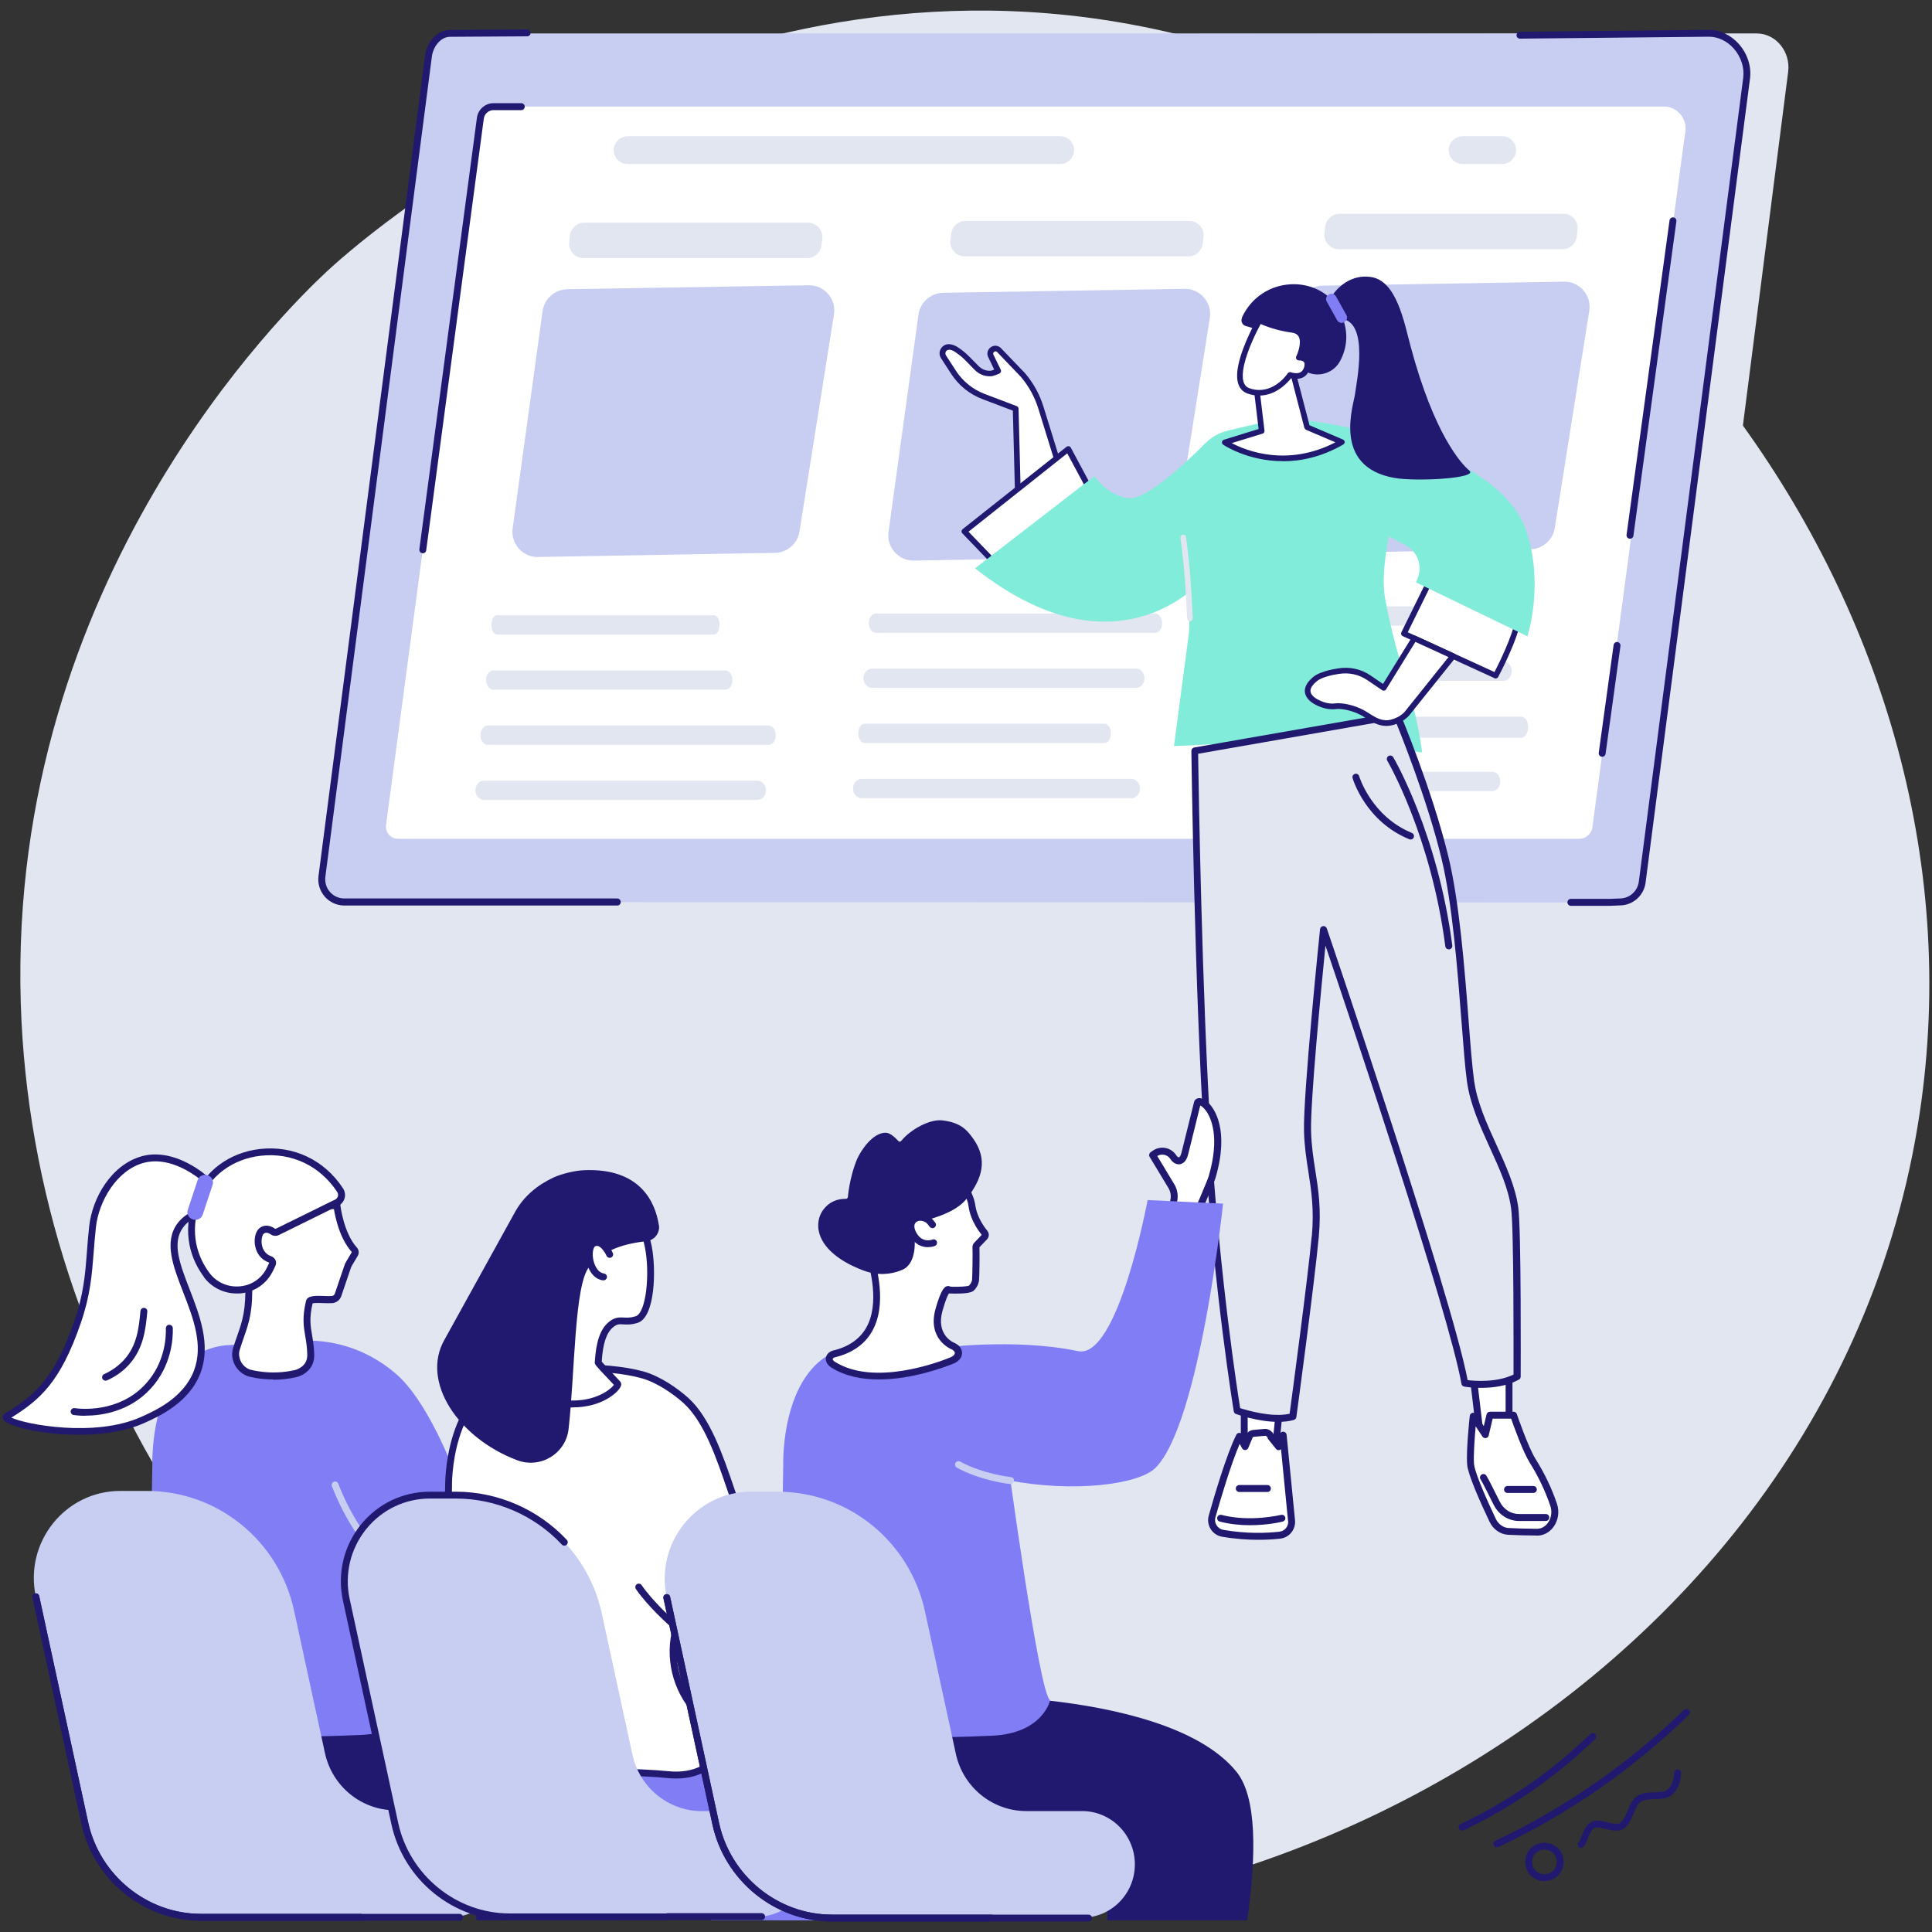
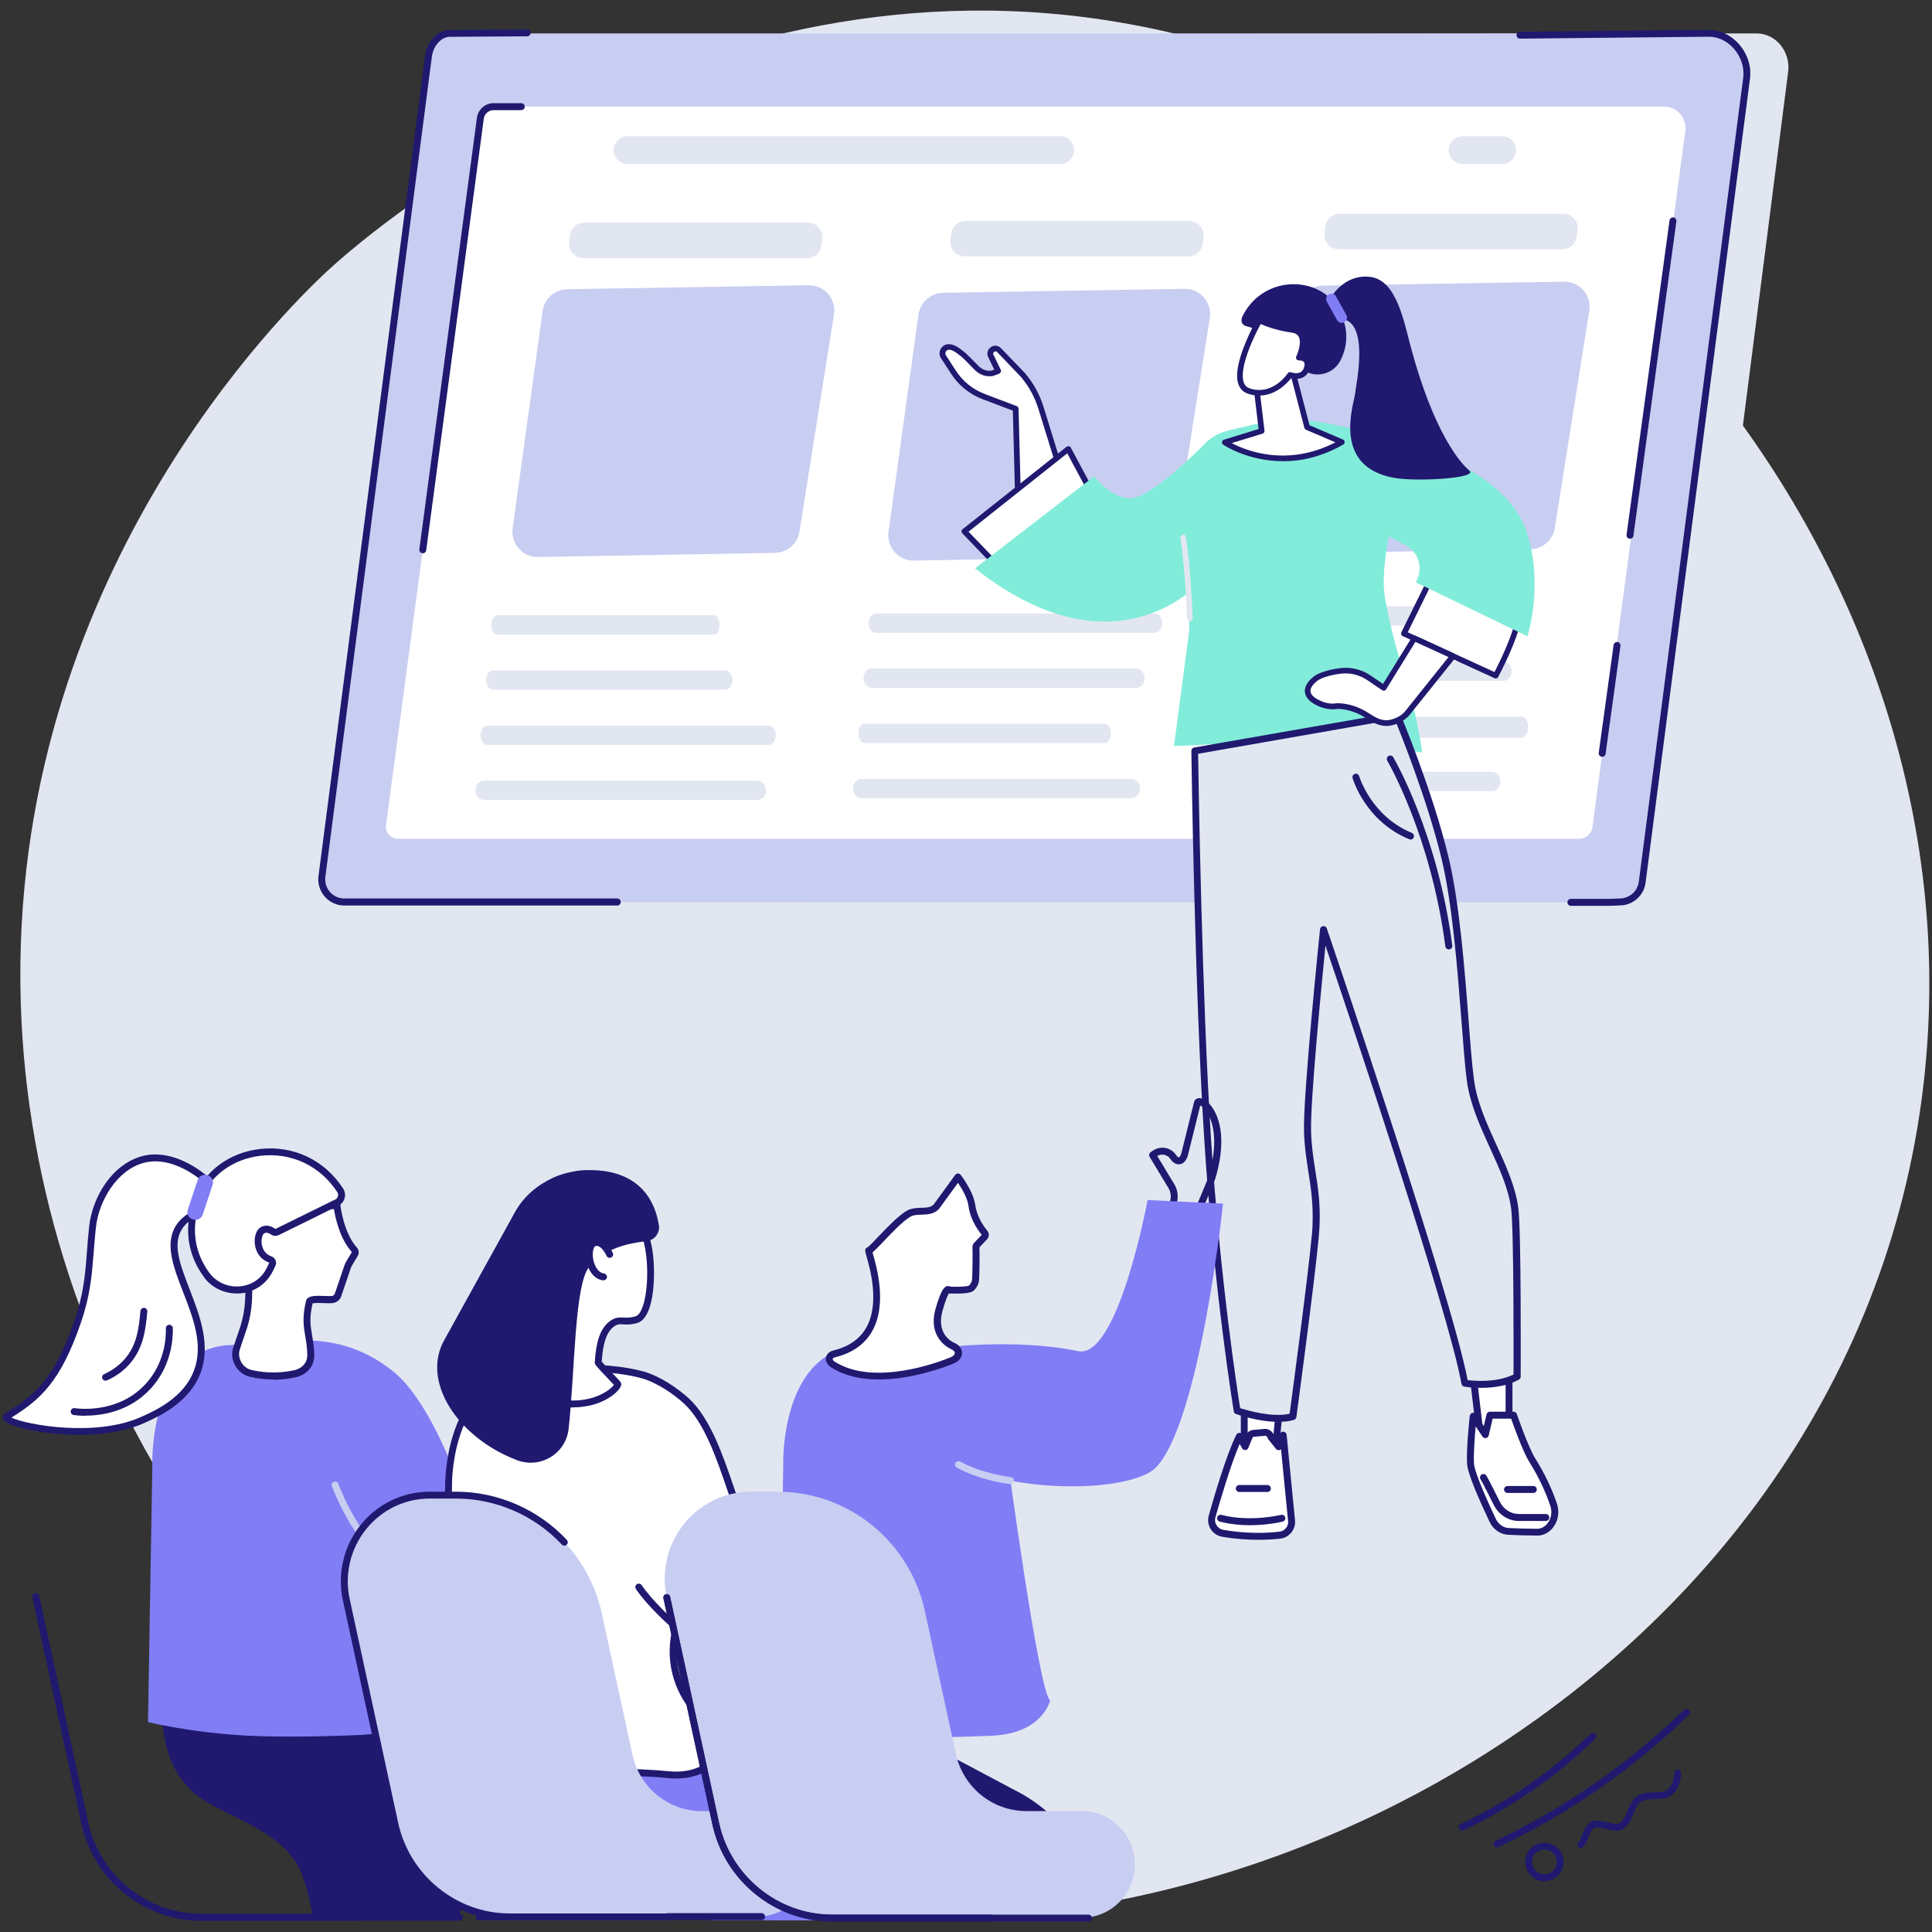
<svg xmlns="http://www.w3.org/2000/svg" id="uuid-49680006-5bcc-4c84-a2b4-d89efd3511de" data-name="圖層 2" viewBox="0 0 200 200">
  <rect x="0" y="0" width="200" height="200" fill="#333333" stroke="none" />
  <g id="uuid-c4b5becd-f5eb-4f22-9fb5-323ccfa4cf08" data-name="內容">
    <g>
      <g id="uuid-de0ae355-eb57-47c6-a149-b850b72ce22e" data-name="Project presentation">
        <path d="m117.1,2.53C71.28-5.94,36.37,25.72,33.78,28.15,29.68,31.99.81,59.96,2.15,103.84c1.18,38.66,25.38,74.8,59.62,88.55,53.41,21.45,126.37-13.55,136.73-75.74C207.41,63.17,166.37,11.63,117.1,2.53Z" style="fill: #e2e6f1;" />
        <g>
          <g>
            <path d="m37.34,93.11l128.37.28h2.23s4.14.01,4.14.01c1.18,0,2.15-.92,2.3-2.09l10.73-83.88c.26-2.04-1.23-3.97-3.28-3.97l-133,.12-11.49,89.52Z" style="fill: #e2e6f1;" />
            <path d="m176.92,3.46c2.32,0,4.2,2.33,3.9,4.63l-10.81,83.24c-.15,1.17-1.14,2.05-2.32,2.05l-1.01.04-131.04-.04c-1.41,0-2.5-1.24-2.32-2.65L44.35,5.8c.15-1.17,1.05-2.34,2.23-2.34h130.35Z" style="fill: #c8cdf2;" />
            <path d="m63.89,93.74h-28.25c-.77,0-1.51-.34-2.02-.92-.51-.58-.75-1.36-.65-2.13L44,5.75c.17-1.3,1.18-2.65,2.58-2.65l7.99-.05c.19,0,.36.16.36.35,0,.2-.16.36-.35.36l-7.99.05c-1,0-1.75,1.05-1.88,2.03l-11.03,84.93c-.07.57.1,1.14.48,1.57.38.43.92.67,1.49.67h28.25c.2,0,.36.17.36.37,0,.2-.16.36-.36.36Z" style="fill: #20196f;" />
            <path d="m166.69,93.77h-4.07c-.2,0-.36-.16-.36-.36s.16-.36.36-.36h4.05s1-.04,1-.04c1.01,0,1.85-.75,1.98-1.74l10.81-83.24c.13-1.03-.23-2.15-.97-2.99-.69-.79-1.63-1.24-2.58-1.24l-19.56.2c-.2,0-.36-.16-.36-.35,0-.2.16-.36.35-.36l19.56-.2c1.16,0,2.29.54,3.12,1.48.88,1.01,1.3,2.3,1.14,3.56l-10.81,83.24c-.17,1.34-1.32,2.36-2.68,2.36l-1,.04Z" style="fill: #20196f;" />
          </g>
          <path d="m49.73,12.24c.09-.69.67-1.21,1.37-1.21h121.12c1.36,0,2.42,1.2,2.24,2.56l-9.61,72.03c-.09.69-.67,1.21-1.37,1.21H41.2c-.75,0-1.34-.66-1.24-1.41L49.73,12.24Z" style="fill: #fff;" />
          <path d="m165.86,78.34s-.03,0-.05,0c-.2-.03-.33-.21-.31-.4l1.54-11.17c.03-.2.21-.33.4-.31.2.03.33.21.31.4l-1.54,11.17c-.02.18-.18.31-.35.31Z" style="fill: #20196f;" />
          <g>
            <g>
              <path d="m172.22,11.04c1.36,0,2.42,1.2,2.24,2.56l-1.04,6.05-124.86-.02,1.17-7.38c.09-.69.67-1.21,1.37-1.21h121.12Z" style="fill: #fff;" />
              <path d="m111.18,15.72c.11-.86-.56-1.62-1.43-1.62h-44.78c-.72,0-1.34.54-1.43,1.26-.11.86.56,1.62,1.43,1.62h44.78c.72,0,1.34-.54,1.43-1.26Z" style="fill: #e2e6f1;" />
              <path d="m156.93,15.72c.11-.86-.56-1.62-1.43-1.62h-4.09c-.72,0-1.34.54-1.43,1.26-.11.86.56,1.62,1.43,1.62h4.09c.72,0,1.34-.54,1.43-1.26Z" style="fill: #e2e6f1;" />
            </g>
            <g>
              <path d="m75.82,70.53c.06-.6-.3-1.13-.76-1.13h-23.97c-.39,0-.72.37-.76.87-.06.6.3,1.13.76,1.13h23.97c.39,0,.72-.37.76-.87Z" style="fill: #e2e6f1;" />
              <path d="m79.29,81.94c.07-.6-.35-1.13-.9-1.13h-28.27c-.46,0-.84.37-.9.87-.07.6.35,1.13.9,1.13h28.27c.46,0,.84-.37.9-.87Z" style="fill: #e2e6f1;" />
              <path d="m79.56,75.11h-29.07c-.38,0-.69.37-.74.87-.06.6.29,1.13.74,1.13h29.07c.37,0,.69-.37.74-.87.06-.6-.29-1.13-.74-1.13Z" style="fill: #e2e6f1;" />
              <path d="m73.91,63.69h-22.47c-.29,0-.53.37-.57.87-.04.6.22,1.13.57,1.13h22.47c.29,0,.53-.37.57-.87.05-.6-.22-1.13-.57-1.13Z" style="fill: #e2e6f1;" />
            </g>
            <g>
              <path d="m118.47,70.34c.07-.6-.34-1.13-.87-1.13h-27.33c-.44,0-.82.37-.87.87-.07.6.34,1.13.87,1.13h27.33c.44,0,.82-.37.87-.87Z" style="fill: #e2e6f1;" />
              <path d="m118.01,81.76c.07-.6-.35-1.13-.89-1.13h-27.92c-.45,0-.83.37-.89.87-.07.6.35,1.13.89,1.13h27.92c.45,0,.83-.37.89-.87Z" style="fill: #e2e6f1;" />
              <path d="m114.36,74.92h-24.87c-.32,0-.59.37-.63.87-.05.6.25,1.13.63,1.13h24.87c.32,0,.59-.37.63-.87.05-.6-.25-1.13-.63-1.13Z" style="fill: #e2e6f1;" />
              <path d="m119.57,63.51h-28.9c-.37,0-.69.37-.73.87-.06.6.29,1.13.73,1.13h28.9c.37,0,.69-.37.73-.87.06-.6-.29-1.13-.73-1.13Z" style="fill: #e2e6f1;" />
            </g>
            <g>
              <path d="m156.48,69.61c.06-.6-.32-1.13-.82-1.13h-25.62c-.41,0-.76.37-.82.87-.06.6.32,1.13.82,1.13h25.62c.41,0,.76-.37.82-.87Z" style="fill: #e2e6f1;" />
              <path d="m155.31,81.02c.06-.6-.32-1.13-.82-1.13h-25.62c-.41,0-.76.37-.82.87-.06.6.32,1.13.82,1.13h25.62c.41,0,.76-.37.82-.87Z" style="fill: #e2e6f1;" />
              <path d="m157.47,74.19h-28.12c-.36,0-.67.41-.72.95-.06.65.28,1.23.72,1.23h28.12c.36,0,.67-.41.72-.95.06-.65-.28-1.23-.72-1.23Z" style="fill: #e2e6f1;" />
              <path d="m156.07,62.77h-25.2c-.33,0-.6.37-.64.87-.05.6.25,1.13.64,1.13h25.2c.32,0,.6-.37.64-.87.05-.6-.25-1.13-.64-1.13Z" style="fill: #e2e6f1;" />
            </g>
            <g>
              <path d="m80.22,57.23l-24.52.43c-1.6.03-2.85-1.38-2.63-2.97l3.1-22.49c.18-1.28,1.26-2.23,2.55-2.26l24.99-.41c1.62-.03,2.88,1.42,2.62,3.02l-3.57,22.48c-.2,1.25-1.27,2.18-2.54,2.2Z" style="fill: #c8cdf2;" />
              <path d="m83.55,26.72h-23.15c-.89,0-1.58-.78-1.48-1.66l.08-.69c.09-.75.72-1.32,1.48-1.32h23.16c.9,0,1.6.79,1.48,1.69l-.09.69c-.1.74-.73,1.29-1.48,1.29Z" style="fill: #e2e6f1;" />
              <path d="m119.13,57.6l-24.52.43c-1.6.03-2.85-1.38-2.63-2.97l3.1-22.49c.18-1.28,1.26-2.23,2.55-2.26l24.99-.41c1.62-.03,2.88,1.42,2.62,3.02l-3.57,22.48c-.2,1.25-1.27,2.18-2.54,2.2Z" style="fill: #c8cdf2;" />
              <path d="m123.02,26.54h-23.15c-.89,0-1.58-.78-1.48-1.66l.08-.69c.09-.75.72-1.32,1.48-1.32h23.16c.9,0,1.6.79,1.48,1.69l-.09.69c-.1.74-.73,1.29-1.48,1.29Z" style="fill: #e2e6f1;" />
              <path d="m158.41,56.86l-24.52.43c-1.6.03-2.85-1.38-2.63-2.97l3.1-22.49c.18-1.28,1.26-2.23,2.55-2.26l24.99-.41c1.62-.03,2.88,1.42,2.62,3.02l-3.57,22.48c-.2,1.25-1.27,2.18-2.54,2.2Z" style="fill: #c8cdf2;" />
              <path d="m161.74,25.8h-23.15c-.89,0-1.58-.78-1.48-1.66l.08-.69c.09-.75.72-1.32,1.48-1.32h23.16c.9,0,1.6.79,1.48,1.69l-.09.69c-.1.74-.73,1.29-1.48,1.29Z" style="fill: #e2e6f1;" />
            </g>
          </g>
          <path d="m43.77,57.27s-.03,0-.05,0c-.2-.03-.33-.21-.31-.4l5.96-44.67c.11-.86.85-1.52,1.72-1.52h2.87c.2,0,.36.16.36.36,0,.2-.16.36-.36.36h-2.87c-.51,0-.95.39-1.01.9l-5.96,44.67c-.02.18-.18.31-.35.31Z" style="fill: #20196f;" />
          <path d="m168.74,55.77s-.03,0-.05,0c-.2-.03-.33-.21-.31-.4l4.45-32.56c.03-.2.21-.33.4-.31.2.03.33.21.31.4l-4.45,32.56c-.02.18-.18.31-.35.31Z" style="fill: #20196f;" />
        </g>
        <g>
          <path d="m128.57,32.91c-.15.34.03.74.39.84l.22.06,4.2,1.32c.11.03.22,0,.3-.07.14-.14.41-.33.73-.19.45.2.74,1.57-.25,2.09-.13.07-.18.23-.11.35.08.14.2.31.36.51,1.16,1.44,3.45,1.18,4.32-.45.64-1.21,1.11-3.1-.18-5.39-2.02-3.59-7.98-3.51-10,.92Z" style="fill: #20196f;" />
          <g>
            <g>
              <path d="m105.89,38.81l-2.46-2.56c-.42-.44-1.12.05-.86.6l.76,1.56s-.52.24-.77.26c-.56.04-1.1-.2-1.49-.61-.45-.47-1.17-1.22-1.42-1.4-.36-.27-.84-.7-1.36-.74h-.02c-.54-.04-.9.56-.6,1.02l1.03,1.59c.75,1.15,1.84,2.04,3.12,2.53l3.32,1.26.25,9.48,4.31-3.3-1.94-6.27c-.39-1.25-1.03-2.41-1.88-3.41Z" style="fill: #fff;" />
              <path d="m105.39,52.08s-.09,0-.13-.03c-.1-.05-.16-.15-.17-.26l-.24-9.28-3.14-1.19c-1.35-.51-2.48-1.43-3.26-2.64l-1.03-1.59c-.2-.31-.21-.69-.02-1,.19-.31.52-.49.89-.46.55.04,1.01.4,1.37.68.05.04.1.08.15.12.2.15.69.63,1.46,1.43.34.36.8.55,1.26.52.08,0,.24-.06.39-.12l-.62-1.29c-.18-.37-.07-.8.27-1.03.34-.24.77-.19,1.06.11l2.46,2.56s0,0,.01.01c.88,1.03,1.53,2.21,1.93,3.51l1.94,6.27c.04.12,0,.24-.1.32l-4.31,3.3c-.05.04-.11.06-.18.06Zm-7.15-15.87c-.14,0-.26.07-.32.18-.07.12-.07.27,0,.39l1.03,1.59c.72,1.11,1.75,1.94,2.98,2.41l3.32,1.26c.11.04.18.15.19.26l.23,8.91,3.7-2.83-1.88-6.07c-.38-1.22-.99-2.33-1.81-3.3l-2.45-2.56c-.13-.14-.27-.06-.31-.03-.04.03-.16.13-.08.3l.76,1.56c.03.07.04.15.01.22-.03.07-.08.13-.15.17-.09.04-.58.26-.88.28-.63.04-1.26-.21-1.72-.7-.71-.74-1.21-1.24-1.38-1.37-.05-.04-.11-.08-.16-.12-.32-.25-.68-.53-1.04-.56-.01,0-.02,0-.03,0Z" style="fill: #20196f;" />
            </g>
            <g>
              <g>
                <polygon points="110.58 46.48 99.82 55.02 104.62 59.99 113.74 52.38 110.58 46.48" style="fill: #fff;" />
                <path d="m104.62,60.28c-.08,0-.15-.03-.21-.09l-4.79-4.98c-.06-.06-.09-.14-.08-.22,0-.08.05-.16.11-.21l10.76-8.53c.07-.05.16-.07.24-.06.08.02.16.07.2.15l3.16,5.9c.07.12.04.27-.07.36l-9.12,7.61c-.05.05-.12.07-.19.07Zm-4.36-5.24l4.38,4.55,8.73-7.28-2.89-5.38-10.23,8.12Z" style="fill: #20196f;" />
              </g>
              <path d="m100.94,58.83l12.35-9.54s1.35,2.06,3.57,2.28c2.22.22,7.99-5.76,7.99-5.76l.18,13.65s-8.82,11.41-24.09-.62Z" style="fill: #82ecda;" />
              <path d="m127.25,44.54c2.49-.51,6.87-2.24,13.74.32,0,0,3.36,1.91,3.57,4.69.23,3.03-1.92,8.52-1.15,12.54,1.4,7.36,3.01,9.76,3.81,15.8,0,0-2.78-.37-4.8-.52-4.55-.35-11.44-.67-18.19-.26-1.27.08-2.7.12-2.7.12,0,0,.81-6.16,1.54-11.65.37-2.81-1.45-12.13.54-17.84.57-1.63,1.96-2.85,3.64-3.19Z" style="fill: #82ecda;" />
              <g>
                <path d="m148.12,59.93l-2.79,5.66,9.51,4.36s2.03-3.81,2.33-5.88l-9.04-4.14Z" style="fill: #fff;" />
                <path d="m154.84,70.24s-.08,0-.12-.03l-9.51-4.36c-.07-.03-.13-.09-.15-.17-.03-.07-.02-.16.01-.23l2.79-5.66c.07-.14.24-.2.38-.14l9.04,4.14c.12.05.19.18.17.31-.3,2.1-2.27,5.82-2.36,5.98-.05.1-.15.15-.26.15Zm-9.11-4.79l8.98,4.12c.43-.83,1.81-3.6,2.13-5.33l-8.58-3.93-2.53,5.14Z" style="fill: #20196f;" />
              </g>
              <path d="m139.76,53.37l5.78,3.1c1.22.65,1.74,2.12,1.21,3.4l-.17.42,11.54,5.58s1.72-5.28-.07-10.76c-3.07-9.42-22.66-11.54-22.66-11.54l4.37,9.81Z" style="fill: #82ecda;" />
              <path d="m123.18,64.3c-.15,0-.28-.12-.29-.28l-.12-2.32c-.1-1.95-.3-4.09-.57-6.02-.02-.16.09-.31.25-.33.16-.02.31.09.33.25.26,1.95.47,4.11.57,6.07l.12,2.32c0,.16-.11.3-.28.31,0,0-.01,0-.02,0Z" style="fill: #e2e6f1;" />
            </g>
          </g>
          <g>
            <g>
              <polygon points="128.8 144.03 128.8 150.66 131.99 150.46 132.62 144.03 128.8 144.03" style="fill: #fff;" />
              <path d="m128.56,150.92c-.07-.07-.11-.16-.11-.26v-6.63c0-.2.16-.36.36-.36h3.82c.1,0,.2.04.26.12.07.07.1.17.09.27l-.63,6.44c-.02.17-.16.31-.33.32l-3.19.19s-.01,0-.02,0c-.09,0-.18-.03-.24-.1Zm3.67-6.53h-3.07s0,5.89,0,5.89l2.51-.15.56-5.74Z" style="fill: #20196f;" />
            </g>
            <g>
              <path d="m132.47,158.92c-1.3.14-3.42.23-5.9-.2-.81-.14-1.33-.95-1.1-1.74.62-2.21,1.85-6.33,2.83-8.3l.59,1.08.47-1.14c.08-.13.22-.22.38-.24l1.22-.11c.26-.02.56.23.61.48l.81,1.01.46-1.2.87,8.85c.07.76-.47,1.43-1.23,1.51Z" style="fill: #fff;" />
              <path d="m126.51,159.08c-.49-.08-.92-.37-1.18-.79-.26-.42-.34-.93-.2-1.4.51-1.82,1.81-6.27,2.85-8.36.06-.12.18-.2.31-.2.13,0,.26.07.32.19l.23.42.19-.45s.01-.03.02-.05c.14-.23.38-.38.65-.41l1.22-.11c.4-.04.84.28.97.67l.37.46.24-.62c.06-.15.22-.25.38-.22.16.02.29.15.31.32l.87,8.85c.09.95-.6,1.8-1.54,1.9-.61.07-1.37.12-2.26.12-1.09,0-2.37-.08-3.75-.32Zm6.83-1.63l-.73-7.43c-.05.05-.12.09-.19.1-.13.02-.25-.03-.33-.13l-.81-1.01s-.06-.1-.07-.16c-.01-.08-.16-.19-.22-.19l-1.22.11s-.07.02-.09.05l-.46,1.1c-.05.13-.17.21-.31.22-.13,0-.27-.06-.33-.19l-.25-.45c-.95,2.21-2.05,5.98-2.51,7.6-.08.28-.04.58.12.83.16.25.41.42.7.47,2.41.42,4.49.34,5.8.19.56-.06.96-.56.91-1.12Z" style="fill: #20196f;" />
            </g>
            <path d="m129.39,157.89c1.87,0,3.31-.35,3.4-.38.19-.05.31-.24.26-.43-.05-.19-.24-.31-.43-.26-.03,0-3.2.78-6.17,0-.19-.05-.39.06-.44.25-.05.19.06.39.25.44,1.07.28,2.16.38,3.12.38Z" style="fill: #20196f;" />
            <path d="m128.29,154.45h2.91c.2,0,.36-.16.36-.36,0-.2-.16-.36-.36-.36h-2.91c-.2,0-.36.16-.36.36,0,.2.16.36.36.36Z" style="fill: #20196f;" />
            <g>
              <polygon points="152.27 140.52 153.21 148.51 156.2 148.41 156.2 140.52 152.27 140.52" style="fill: #fff;" />
              <path d="m152.86,148.55l-.94-7.99c-.01-.1.02-.2.09-.28.07-.08.16-.12.27-.12h3.93c.2,0,.36.16.36.36v7.89c0,.19-.15.35-.34.36l-2.99.1s0,0-.01,0c-.18,0-.33-.13-.35-.32Zm2.99-7.68h-3.17s.86,7.27.86,7.27l2.32-.08v-7.19Z" style="fill: #20196f;" />
            </g>
            <g>
              <path d="m152.5,146.6s-.38,3.55-.27,4.98c.08,1.02,1.49,4.11,2.28,5.78.33.69.95,1.13,1.63,1.16.84.04,2.01.08,2.95.08,1.29,0,2.18-1.47,1.72-2.84-.43-1.27-1.1-2.85-2.17-4.54-.8-1.27-1.97-4.73-1.97-4.73h-2.44s-.48,2.02-.48,2.02l-1.26-1.91Z" style="fill: #fff;" />
              <path d="m159.09,158.96c-.95,0-2.14-.04-2.96-.08-.82-.04-1.56-.56-1.94-1.36-1.01-2.13-2.23-4.89-2.31-5.9-.12-1.45.25-4.9.27-5.05.02-.15.12-.27.27-.31.15-.04.3.02.38.15l.8,1.22.29-1.22c.04-.16.18-.27.35-.27h2.44c.15,0,.29.1.34.24.01.03,1.17,3.43,1.94,4.65.92,1.47,1.67,3.02,2.21,4.62.28.82.15,1.72-.34,2.4-.42.58-1.04.92-1.72.92h0Zm-4.57-12.11l-.41,1.75c-.03.14-.14.24-.29.27-.14.02-.28-.04-.36-.16l-.7-1.06c-.1,1.15-.24,3-.17,3.91.06.7.88,2.76,2.25,5.66.27.57.78.93,1.33.96.82.04,1.99.08,2.93.08h0c.45,0,.85-.22,1.14-.62.36-.5.45-1.15.25-1.75-.52-1.54-1.24-3.05-2.13-4.47-.7-1.11-1.64-3.74-1.93-4.56h-1.9Z" style="fill: #20196f;" />
            </g>
            <path d="m154.62,155.77c-1.05-2.12-1.28-2.52-1.33-2.59-.11-.13-.12-.32,0-.46.12-.15.35-.18.5-.05.08.07.15.13,1.47,2.79.39.78,1.14,1.27,1.98,1.27h2.78s0,0,0,0c.2,0,.36.16.36.36,0,.2-.16.36-.36.36h-2.77s0,0,0,0c-1.1,0-2.11-.64-2.62-1.67Zm-1.29-2.55s0,0,0,0c0,0,0,0,0,0Z" style="fill: #20196f;" />
            <path d="m156.06,154.55h2.67c.2,0,.36-.16.36-.36,0-.2-.16-.36-.36-.36h-2.67c-.2,0-.36.16-.36.36,0,.2.16.36.36.36Z" style="fill: #20196f;" />
            <g>
              <path d="m123.68,77.74s.32,24.4,1.34,40.28c1.03,15.88,3.05,28.03,3.05,28.03,0,0,3.48,1.25,5.76.6,0,0,1.89-13.93,2.32-18.64.43-4.71-.71-7.05-.81-10.9-.1-3.85,1.66-20.87,1.66-20.87,0,0,13.12,38.47,14.62,46.97,0,0,3.18.54,5.42-.69,0,0,.07-15.13-.25-17.47-.59-4.33-3.97-8.59-4.58-13.19-.61-4.6-.96-16.15-2.63-23.07-1.67-6.92-4.96-14.7-4.96-14.7l-20.95,3.66Z" style="fill: #e2e6f1;" />
              <path d="m127.95,146.38c-.12-.04-.21-.15-.23-.28-.02-.12-2.04-12.34-3.05-28.06-1.01-15.71-1.34-40.05-1.34-40.3,0-.18.12-.33.3-.36l20.95-3.66c.16-.03.33.06.39.21.03.08,3.31,7.89,4.97,14.76,1.14,4.73,1.67,11.51,2.09,16.95.19,2.52.36,4.7.56,6.16.3,2.29,1.33,4.54,2.32,6.71.96,2.11,1.96,4.3,2.26,6.48.32,2.34.25,16.9.25,17.52,0,.13-.07.25-.19.31-2.32,1.27-5.51.75-5.65.72-.15-.03-.27-.14-.29-.29-1.31-7.4-11.61-38.07-14.08-45.36-.43,4.36-1.57,16.11-1.49,19.19.04,1.51.23,2.76.44,4.08.31,1.96.63,3.98.36,6.87-.43,4.66-2.3,18.52-2.32,18.66-.02.14-.12.26-.26.3-.51.15-1.07.2-1.64.2-2.07,0-4.23-.77-4.34-.81Zm7.85-18.41c.25-2.79-.06-4.77-.36-6.69-.2-1.28-.41-2.61-.45-4.17-.1-3.83,1.59-20.22,1.66-20.92.02-.17.15-.3.32-.32.17-.02.32.08.38.24.13.38,12.89,37.85,14.58,46.76.74.09,3.02.27,4.75-.58,0-1.86.04-15.07-.25-17.2-.28-2.07-1.21-4.12-2.2-6.28-1.01-2.22-2.06-4.52-2.38-6.92-.2-1.48-.36-3.67-.56-6.2-.42-5.42-.94-12.16-2.07-16.83-1.48-6.11-4.25-12.97-4.83-14.39l-20.36,3.56c.04,2.87.39,25.22,1.34,39.96.94,14.55,2.74,26.09,3.01,27.78.72.23,3.29.99,5.12.58.25-1.86,1.89-14.08,2.29-18.39Z" style="fill: #20196f;" />
            </g>
            <path d="m146.02,86.91c.14,0,.27-.08.33-.22.07-.18-.01-.39-.2-.47-4.19-1.72-5.44-5.83-5.45-5.87-.06-.19-.25-.3-.44-.24-.19.06-.3.25-.24.44.05.18,1.35,4.48,5.87,6.33.04.02.09.03.14.03Z" style="fill: #20196f;" />
            <path d="m149.98,98.28s.03,0,.05,0c.2-.03.33-.2.31-.4-1.51-11.63-6.06-19.42-6.11-19.49-.1-.17-.32-.23-.49-.13-.17.1-.23.32-.13.49.05.08,4.52,7.74,6.01,19.22.02.18.18.31.35.31Z" style="fill: #20196f;" />
          </g>
          <g>
            <g>
              <path d="m129.88,38.46l.74,6.15-3.82,1.18s5.46,3.78,12.12-.03l-3.59-1.54-1.85-7.13-3.59,1.37Z" style="fill: #fff;" />
              <path d="m132.8,47.74c-3.65,0-6.14-1.68-6.18-1.71-.09-.06-.14-.17-.12-.28.02-.11.1-.2.2-.23l3.59-1.11-.71-5.9c-.02-.13.06-.26.18-.31l3.59-1.37c.08-.03.16-.02.24.01.07.04.13.11.15.19l1.82,6.99,3.46,1.48c.1.04.17.14.18.25,0,.11-.05.21-.15.27-2.26,1.3-4.4,1.73-6.25,1.73Zm-5.29-1.87c1.48.78,5.74,2.5,10.73-.08l-3.04-1.3c-.08-.04-.14-.11-.17-.19l-1.77-6.82-3.07,1.18.71,5.92c.02.14-.07.27-.2.31l-3.19.98Z" style="fill: #20196f;" />
            </g>
            <g>
              <path d="m133.55,38.81s1.37.52,1.73-.67c.36-1.19-.82-1.12-.82-1.12,0,0,1.26-2.61-.7-2.87-1.96-.25-3.39-.98-3.39-.98,0,0-1.42,2.49-1.88,4.58-.28,1.26-.2,2.37.75,2.71,2.6.91,4.3-1.65,4.3-1.65Z" style="fill: #fff;" />
              <path d="m130.35,40.95c-.38,0-.78-.06-1.2-.21-.68-.24-1.4-.96-.94-3.04.46-2.11,1.85-4.56,1.91-4.67.08-.13.25-.19.38-.12.01,0,1.41.71,3.29.95.55.07.94.31,1.16.72.37.69.11,1.66-.08,2.19.19.05.41.15.57.35.22.27.25.64.12,1.1-.12.4-.35.68-.68.85-.44.22-.94.15-1.22.08-.38.48-1.58,1.8-3.31,1.8Zm.15-7.4c-.36.66-1.36,2.61-1.72,4.27-.29,1.34-.1,2.14.56,2.37.36.13.7.18,1.02.18,1.77,0,2.89-1.63,2.94-1.72.08-.11.22-.16.34-.11.01,0,.57.21.97,0,.18-.09.3-.25.38-.49.06-.18.1-.43-.01-.57-.12-.16-.41-.18-.51-.17-.1,0-.2-.04-.26-.13-.06-.09-.07-.19-.02-.29.18-.37.57-1.45.25-2.04-.13-.23-.36-.37-.72-.42-1.52-.2-2.72-.67-3.22-.89Z" style="fill: #20196f;" />
            </g>
          </g>
          <g>
            <path d="m146.43,66.09l-3.17,5.13-1.53-1.04c-.94-.64-2.09-.88-3.21-.68,0,0-1.65.22-2.35.79-1.7,1.37-.19,2.23.13,2.4.52.28,1.25.54,2.03.42.45-.06,1.65.09,2.72.68.81.44,1.77,1.35,3.06,1,1.11-.3,1.59-.95,1.59-.95l4.73-5.9-4-1.84Z" style="fill: #fff;" />
            <path d="m143.52,75.15c-.85,0-1.54-.44-2.12-.81-.17-.11-.34-.22-.5-.3-1.04-.56-2.17-.7-2.54-.64-.87.12-1.68-.18-2.2-.46-.65-.34-1.03-.81-1.08-1.31-.05-.52.25-1.05.9-1.58.76-.61,2.43-.84,2.5-.85,1.19-.21,2.4.04,3.41.73l1.28.87,3.01-4.87c.08-.13.24-.17.37-.11l4,1.84c.08.04.14.11.16.2.02.09,0,.18-.06.25l-4.73,5.9s-.55.73-1.74,1.05c-.23.06-.45.09-.66.09Zm-4.97-2.35c.61,0,1.67.2,2.63.72.17.09.35.21.53.32.69.44,1.41.9,2.31.65,1-.27,1.43-.84,1.43-.85l4.5-5.62-3.43-1.57-3.03,4.91c-.04.07-.11.12-.19.13-.08.02-.16,0-.22-.04l-1.53-1.04c-.88-.6-1.94-.82-2.99-.64-.45.06-1.7.3-2.22.73-.33.27-.72.67-.68,1.07.04.4.5.71.77.85.45.24,1.13.5,1.85.39.08-.01.17-.02.27-.02Z" style="fill: #20196f;" />
          </g>
          <path d="m137.94,30.56s1.39-2.28,4.01-1.88c2.61.4,3.39,4.6,4.08,7.19,2.44,9.11,5.23,12.13,6.08,12.85.95.8-5.52,1.16-7.78.75-6.51-1.16-4.17-7.62-4.05-8.73.13-1.12,1.51-7.48-1.47-7.74l-1.65-1.01.76-1.43Z" style="fill: #20196f;" />
          <path d="m139.17,33.34l-.03.02c-.26.14-.58.05-.72-.21l-1.08-1.94c-.14-.25-.05-.57.21-.72l.03-.02c.26-.14.58-.05.72.21l1.08,1.94c.14.25.05.57-.21.72Z" style="fill: #807df5;" />
        </g>
        <g>
          <g>
            <g>
              <path d="m47.63,197.29c0,.35-.01.71-.03,1.08,0,.14-.01.28-.02.42h-15.15c-.02-.11-.04-.21-.05-.32-.38-2.29-.91-4.21-1.62-5.47-2-3.52-7.45-5.11-9.9-6.79-2.81-1.92-3.77-4.96-4.01-7.61-.26-2.9.35-5.33.35-5.33l3.89,2.06,8.37,4.44,4.35,2.31,5.91,3.14c.15.08.31.16.46.24,1.06.57,2.02,1.23,2.87,1.95.57.48,1.09.99,1.55,1.52,1.49,1.67,2.45,3.52,2.81,5.23.18.88.26,1.94.24,3.14Z" style="fill: #20196f;" />
              <path d="m64.29,194.19s0,.06,0,.09c-.1,1.33-.26,2.73-.46,4.16-.02.12-.03.23-.05.35h-14.48l.03-.85v-.17s.1-2.53.1-2.53c0-2.01-.97-3.91-2.6-5-.63-.42-1.37-.88-2.24-1.32-1.12-.57-2.45-1.12-4-1.53h0c-.7-.19-1.44-.34-2.23-.45-1.04-.15-2.17-.24-3.37-.23-11.13.09-14.21-4.23-14.93-7.58-.45-2.1.03-3.82.03-3.82h1s0,.01,0,.01l11.26.17,4.85.07s.3,0,.84.02c1.04.04,2.98.14,5.36.4.8.09,1.66.2,2.55.33,3.97.6,8.58,1.65,12.21,3.53,1.63.84,3.06,1.84,4.15,3.04.14.15.27.31.4.47,0,.01.02.02.03.03,1.59,2.01,1.92,6,1.56,10.78Z" style="fill: #20196f;" />
            </g>
            <g>
              <path d="m54.01,140.89c.62-.44,1.48-.29,1.91.33.36.58.98.65,1.22-.35l1.29-5.22c.16-.7,3.41,1.27,1.52,7.7-.15.51-1.79,4.3-1.86,4.38-.71.91-1.71.72-2.61.13-.04-.02.26-1.18.48-2.02.14-.53.06-1.1-.21-1.57l-1.95-3.23.21-.15Z" style="fill: #fff;" />
              <path d="m56.9,148.72c-.49,0-1.04-.19-1.6-.56q-.26-.17.34-2.4c.12-.44.05-.91-.18-1.3l-1.95-3.23c-.1-.16-.05-.37.1-.48l.21-.15c.38-.27.84-.37,1.29-.3.46.08.85.33,1.12.71.13.22.26.28.31.27.06-.01.19-.15.27-.5l1.3-5.23c.04-.18.18-.33.37-.38.32-.09.75.1,1.15.5.54.54,2.18,2.72.69,7.77-.1.35-1.76,4.29-1.92,4.5-.4.51-.91.77-1.49.77Zm-1.01-1.04c.81.48,1.46.43,1.92-.15.18-.35,1.68-3.84,1.81-4.29,1.21-4.11.21-6.11-.27-6.77-.25-.34-.47-.5-.6-.56l-1.25,5.05c-.19.81-.62.99-.85,1.03-.38.06-.76-.16-1.02-.58-.14-.2-.38-.35-.64-.4-.24-.04-.48,0-.69.13l1.78,2.95c.33.57.42,1.22.25,1.85-.28,1.04-.39,1.52-.44,1.75Zm-1.87-6.79h0,0Zm4.78-5.16h0s0,0,0,0Z" style="fill: #20196f;" />
            </g>
            <g>
              <path d="m51.38,165.68c-1.36,1.07-3.2,1.31-4.78.61-1.62-.71-3.41-1.58-3.95-2.14-5.18-5.33-16.85-17.26-19.53-24.64-.04-.11.04-.23.16-.24l7.79-.44s5.16-.71,9.91,3.38c3.21,2.76,5.84,9.36,6.96,12.51.23.64,1.06.8,1.51.29,2.27-2.56,5.64-9.28,5.64-9.28h5.17s-2.32,14.27-8.88,19.95Z" style="fill: #807df5;" />
              <path d="m39.18,159.81s.35,2.09-.6,4.58c-1.19,3.1-.62,6.62,1.65,9.05.95,1.02,2.03,1.94,3.17,2.49,0,0-.73,3.43-6.01,3.67-2.15.1-7.83.3-12.05.06-5.76-.33-10.02-1.39-10.02-1.39l.45-26.63s-.39-11.46,7.49-12.36l15.92,20.52Z" style="fill: #807df5;" />
              <path d="m39.59,161.92c-.1,0-.19-.04-.26-.11-2.16-2.32-3.83-5-4.97-7.96-.07-.18.02-.39.2-.46.18-.07.39.02.46.2,1.11,2.88,2.73,5.48,4.83,7.73.13.14.13.37-.02.5-.07.06-.16.1-.24.1Z" style="fill: #c8cdf2;" />
            </g>
            <g>
              <g>
                <path d="m34.9,124.83s.33,2.92,1.79,4.54c.11.12.14.3.05.45l-.6,1.01c-.05.09-.1.18-.13.28l-1,2.94c-.09.27-.33.46-.62.48-.63.05-2.24-.2-2.34.23-.62,2.55.09,3.27.14,5.48.03,1.61-1.57,1.94-1.57,1.94-2.65.62-4.83-.05-4.83-.05-1.05-.35-1.6-1.53-1.31-2.48.76-2.44,1.41-3.21,1.27-7.22l-2.01-4.21c.04-2.02,1.72-3.62,3.76-3.57l7.4.18Z" style="fill: #fff;" />
                <path d="m28.29,142.8c-1.51,0-2.55-.31-2.62-.33-1.2-.41-1.91-1.74-1.54-2.92.15-.49.3-.91.44-1.31.53-1.53.92-2.63.82-5.72l-2.01-4.22v-.08c.02-1.07.46-2.06,1.23-2.8.78-.75,1.81-1.15,2.89-1.12l7.71.19.03.31s.33,2.83,1.7,4.34c.22.24.26.59.09.87l-.6,1.01c-.04.07-.07.14-.1.21l-1,2.94c-.14.41-.5.69-.93.73-.21.02-.5,0-.8,0-.37-.02-1.03-.04-1.24.03-.36,1.51-.22,2.35-.05,3.31.09.56.2,1.19.22,2.02.03,1.5-1.2,2.16-1.85,2.3-.86.2-1.68.27-2.39.27Zm-4.19-14.66l2,4.2v.07c.11,3.28-.3,4.44-.86,6.05-.14.4-.28.81-.43,1.29-.22.71.17,1.72,1.08,2.03.01,0,2.11.63,4.63.05.06-.01,1.32-.31,1.29-1.59-.02-.77-.11-1.35-.21-1.91-.17-1.01-.33-1.96.08-3.66.14-.58,1.02-.55,1.95-.51.28.01.55.02.72,0,.14-.01.26-.11.31-.24l1-2.94c.04-.12.09-.24.16-.35l.6-1.01s0-.01-.01-.02c-1.25-1.39-1.71-3.61-1.84-4.43l-7.1-.18c-.89-.02-1.74.3-2.38.92-.62.59-.97,1.37-1.01,2.22Z" style="fill: #20196f;" />
              </g>
              <g>
                <g>
                  <path d="m35.21,123.2c.3.46.12,1.08-.38,1.31l-.3.14-5.82,2.87c-.15.07-.33.06-.46-.03-.24-.17-.67-.39-1.11-.11-.6.39-.73,2.45.83,2.99.2.07.32.29.24.49-.09.22-.22.5-.4.82-1.37,2.36-4.76,2.5-6.4.31-1.2-1.61-2.31-4.26-.95-7.88,2.13-5.68,10.83-6.91,14.76-.9Z" style="fill: #fff;" />
                  <path d="m21.12,132.2c-1.24-1.66-2.42-4.43-1-8.22,1.03-2.76,3.65-4.69,6.82-5.04,3.45-.38,6.65,1.14,8.57,4.08.2.31.26.68.16,1.03-.1.35-.35.64-.69.8l-.29.13-5.82,2.87c-.27.13-.59.11-.83-.06-.27-.19-.51-.23-.71-.1-.14.09-.3.51-.24,1.04.04.38.23,1.05.99,1.32.2.07.36.22.44.4.08.18.08.38,0,.56-.12.29-.27.58-.43.86-.69,1.19-1.94,1.95-3.34,2.03-.08,0-.17,0-.25,0-1.34,0-2.6-.62-3.4-1.7Zm7.34-5s.06.02.09,0l5.83-2.87.3-.14c.15-.07.25-.19.3-.35.04-.15.02-.31-.07-.44-1.77-2.71-4.72-4.11-7.9-3.76-2.9.32-5.29,2.08-6.23,4.58-1.31,3.49-.23,6.03.9,7.55.71.95,1.84,1.47,3.04,1.4,1.18-.07,2.18-.68,2.77-1.68.14-.25.27-.51.38-.77,0,0,0-.01-.02-.02-.83-.29-1.36-.99-1.47-1.91-.09-.75.15-1.46.57-1.72.2-.13.41-.19.63-.19.29,0,.59.1.88.31Z" style="fill: #20196f;" />
                </g>
                <g>
                  <path d="m21.04,121.88c-.67-.54-3.41-2.62-6.26-1.84-3.01.82-4.9,4.22-5.2,6.96-.4,3.68-.25,6.07-1.55,9.85-2.19,6.37-4.45,8.01-7.33,9.77-.99.61,8.35,2.94,14.06.38,1.71-.77,4.58-2.14,5.66-5,2.06-5.49-4.38-11.59-1.76-15.13.53-.71,1.23-1.07,1.63-1.23l.91-2.66-.17-1.09Z" style="fill: #fff;" />
                  <path d="m.33,146.95c-.12-.23-.04-.49.19-.63,2.97-1.82,5.07-3.47,7.18-9.58.96-2.78,1.12-4.82,1.3-7.18.06-.82.13-1.66.23-2.6.32-2.96,2.3-6.4,5.46-7.27,2.82-.77,5.54,1.08,6.57,1.91.07.06.12.14.13.22l.17,1.09c0,.06,0,.12-.02.17l-.91,2.66c-.03.1-.11.17-.2.21-.63.26-1.13.64-1.48,1.12-1.18,1.59-.32,3.82.68,6.4,1.04,2.69,2.22,5.74,1.13,8.65-1.17,3.1-4.33,4.52-5.85,5.2-1.97.88-4.43,1.21-6.76,1.21-3.9,0-7.46-.9-7.82-1.59Zm20.51-24.01l-.14-.87c-1.02-.8-3.42-2.35-5.83-1.69-2.82.77-4.65,4-4.94,6.66-.1.92-.17,1.76-.23,2.57-.19,2.41-.35,4.49-1.34,7.36-2.11,6.13-4.24,7.94-7.18,9.78,1.49.72,8.66,2.07,13.43-.07,1.43-.64,4.41-1.98,5.47-4.8,1-2.65-.08-5.44-1.13-8.14-1.03-2.66-2-5.17-.59-7.08.4-.54.95-.97,1.63-1.29l.83-2.43Z" style="fill: #20196f;" />
                </g>
                <g>
                  <path d="m8.83,146.55c1.64,0,4.56-.39,6.78-2.81,2.15-2.35,2.31-5.16,2.28-6.25,0-.2-.18-.35-.37-.35-.2,0-.35.17-.35.37.03,1.01-.12,3.6-2.09,5.75-2.82,3.08-6.9,2.58-7.35,2.51-.2-.03-.38.11-.41.3-.03.2.11.38.3.41.14.02.57.08,1.2.08Z" style="fill: #20196f;" />
                  <path d="m10.92,142.93s.1-.01.15-.03c.9-.4,1.67-.95,2.29-1.64,1.52-1.68,1.72-3.7,1.89-5.48.02-.2-.12-.37-.32-.39-.19-.02-.37.12-.39.32-.17,1.75-.34,3.57-1.71,5.07-.56.61-1.25,1.11-2.05,1.47-.18.08-.26.29-.18.47.06.13.19.21.33.21Z" style="fill: #20196f;" />
                </g>
                <path d="m19.94,126.22l.05.02c.41.13.85-.09.99-.49l1.03-3.1c.14-.41-.09-.85-.5-.98l-.05-.02c-.41-.13-.85.09-.99.49l-1.03,3.1c-.14.41.09.85.5.98Z" style="fill: #807df5;" />
              </g>
            </g>
          </g>
          <g>
-             <path d="m12.45,154.34h2.75c7.33,0,13.67,5.15,15.24,12.38l3.2,14.76c.75,3.45,3.78,5.92,7.28,5.92h5.78c3.02,0,5.47,2.47,5.47,5.52s-2.45,5.52-5.47,5.52h-9.39v.03s-16.51,0-16.51,0c-5.78,0-10.78-4.06-12.02-9.76l-5.07-23.42c-1.22-5.63,3.03-10.95,8.74-10.95Z" style="fill: #c8cdf2;" />
            <path d="m37.31,198.83h-16.52c-5.9,0-11.1-4.22-12.36-10.04l-5.07-23.42c-.04-.19.08-.38.27-.42.19-.04.38.08.42.27l5.07,23.42c1.19,5.49,6.1,9.48,11.67,9.48h16.52c.2,0,.36.16.36.36s-.16.36-.36.36Z" style="fill: #20196f;" />
            <path d="m47.57,198.83h-26.77c-5.9,0-11.1-4.22-12.36-10.04l-5.07-23.42c-.04-.19.08-.38.27-.42.19-.04.38.08.42.27l5.07,23.42c1.19,5.49,6.1,9.48,11.67,9.48h26.77c.2,0,.36.16.36.36s-.16.36-.36.36Z" style="fill: #20196f;" />
          </g>
        </g>
        <g>
          <g>
            <g>
              <path d="m96.69,193.71c0,.22,0,.45-.02.68h0c-.09,1.27-.44,2.67-.99,4.16-.03.08-.06.16-.09.24h-15.56c.22-.3.42-.59.59-.86.12-.19.22-.37.3-.55.39-.82.4-1.5-.22-2.08-.59-.55-2-.84-3.83-.99h0c-3.25-.26-7.83-.07-11.47-.04h0c-.38,0-.75,0-1.1,0-.57,0-1.11,0-1.6-.03-.58-.02-1.12-.09-1.63-.2-5.25-1.15-7.05-6.87-7.66-10.71-.33-2.05-.32-3.57-.32-3.57l1.44.03,3.63.06h0l6.96.13,7.11.13,2.68.05h.07s4.22,1.59,8.93,3.83c5.99,2.84,12.78,6.72,12.79,9.71Z" style="fill: #807df5;" />
              <path d="m88.74,198.79h-15.11c-.06-.13-.12-.25-.17-.38h0c-.31-.67-.61-1.26-.89-1.75-.87-1.48-3.88-2.1-7.17-2.39h0c-.36-.03-.73-.06-1.1-.08-1.09-.07-2.2-.11-3.24-.14-2.44-.07-4.56-.08-5.52-.27-1.47-.29-2.63-1.12-3.54-2.25h0c-.6-.75-1.08-1.62-1.49-2.56-.75-1.76-1.2-3.76-1.47-5.6-.47-3.21-.38-5.9-.38-5.9l5.85,2.34,7.79,3.11h0s1.31.52,1.31.52l3.38,1.35h0l6.77,2.7.07.03,9.28,3.7c.15.02.3.05.44.09,2.67.68,4.2,3.67,4.94,6.42.07.25.13.52.2.81.02.08.03.16.05.24Z" style="fill: #807df5;" />
            </g>
            <g>
              <g>
                <path d="m90.48,154.43l1.12-4.02s.9-3.06,1.69-3.41c.58-.26.85.93.6,2.38-.04.24.28.36.4.14.47-.83.97-1.82,1.06-2.34.16-1.03.56-3.16,1.5-2.87.94.29,2.36,3.77.8,6.49-1.56,2.72-4.81,5.08-4.81,5.08l-2.36-1.47Z" style="fill: #fff;" />
                <path d="m92.84,156.25c-.07,0-.13-.02-.19-.05l-2.36-1.47c-.13-.08-.2-.25-.16-.4l1.12-4.02c.22-.76,1.01-3.25,1.89-3.64.25-.11.5-.08.71.08.42.33.52,1.16.47,1.97.51-.97.64-1.4.67-1.59.27-1.74.66-2.72,1.2-3.06.23-.14.49-.18.76-.1.66.21,1.12,1.21,1.29,1.63.55,1.4.77,3.55-.28,5.38-1.58,2.76-4.78,5.1-4.91,5.2-.06.05-.14.07-.21.07Zm-1.94-1.99l1.92,1.2c.71-.55,3.23-2.58,4.52-4.83.92-1.61.73-3.52.23-4.77-.31-.79-.67-1.16-.83-1.21-.06-.02-.11-.01-.17.02-.2.12-.57.62-.88,2.56-.07.48-.44,1.31-1.1,2.46-.14.25-.42.35-.69.26-.27-.1-.42-.36-.37-.64.2-1.17.02-1.86-.11-1.99-.4.21-1.08,1.8-1.49,3.18l-1.05,3.76Z" style="fill: #20196f;" />
              </g>
              <g>
                <path d="m46.45,153.93s-.3-9.78,6.79-11.71c2.64-.72,9.41-.99,13.28.09,1.67.47,3.45,1.71,4.51,2.67,4.68,4.25,5.2,16.57,9.25,16.23,1.36-.11,9.53-8.17,9.53-8.17l5.41,2.73s-4.24,11.26-11.42,17.39c-1.35,1.17-3.27,1.41-4.86.61-2.59-1.29-6.48-3.37-8.89-5.34-.89,3.07-.1,6.41,2.09,8.78.66.71,1.37,1.36,2.12,1.89.74.52.91,1.56.41,2.31-.82,1.21-2.44,2.61-5.55,2.28-4.08-.43-15.71-.38-20.84-.34-1.36.01-2.46-1.12-2.43-2.49l.62-26.94Z" style="fill: #fff;" />
                <path d="m69.99,184.11c-.3,0-.61-.02-.94-.05-4.09-.43-15.91-.38-20.8-.34-.74,0-1.46-.29-1.99-.82-.54-.54-.82-1.27-.8-2.03l.62-26.94c0-.39-.11-10.1,7.05-12.05,2.68-.73,9.51-1.01,13.47.09,1.73.48,3.54,1.74,4.66,2.75,2.26,2.05,3.57,5.91,4.73,9.3,1.22,3.6,2.38,6.99,4.25,6.84.77-.06,5.34-4.15,9.31-8.07.11-.11.27-.13.41-.06l5.41,2.73c.16.08.24.27.17.44-.04.11-4.35,11.42-11.52,17.54-1.46,1.26-3.52,1.52-5.25.66-2.6-1.3-6.12-3.19-8.52-5.04-.62,2.8.17,5.79,2.14,7.92.68.74,1.37,1.36,2.06,1.84.89.63,1.11,1.89.49,2.8-.79,1.17-2.27,2.49-4.95,2.49Zm-15.6-1.13c5.38,0,11.89.07,14.74.37,2.93.31,4.45-.99,5.22-2.12.4-.6.26-1.41-.32-1.82-.73-.52-1.46-1.17-2.17-1.94-2.26-2.44-3.09-5.94-2.17-9.12.03-.12.12-.21.24-.24.11-.04.24-.01.33.06,2.35,1.91,6.09,3.94,8.82,5.3,1.47.73,3.23.51,4.47-.56,6.39-5.45,10.47-15.13,11.2-16.95l-4.89-2.47c-1.72,1.69-8.21,7.98-9.57,8.1-2.43.2-3.61-3.28-4.99-7.32-1.13-3.32-2.41-7.08-4.53-9.01-1.01-.92-2.76-2.15-4.37-2.59-3.78-1.06-10.54-.78-13.09-.09-6.73,1.83-6.53,11.26-6.52,11.35,0,0,0,.01,0,.02l-.62,26.94c-.01.57.2,1.11.6,1.52.39.4.92.61,1.47.61,1.52-.01,3.72-.03,6.14-.03Z" style="fill: #20196f;" />
              </g>
              <path d="m70.11,168.86c-.08,0-.15-.02-.22-.08-.72-.56-2.91-2.59-4.06-4.28-.11-.16-.07-.39.09-.5.16-.11.39-.07.5.09,1.11,1.62,3.21,3.58,3.91,4.12.16.12.18.35.06.5-.07.09-.18.14-.28.14Z" style="fill: #20196f;" />
            </g>
            <g>
              <g>
                <path d="m65.83,126.24c.62.15,1.13,2.12,1.28,2.88.49,2.54.25,7.04-1.21,7.5-1.37.43-1.73-.25-2.67.52-.79.66-1.19,1.89-1.31,3.91,0,.13,1.27,1.41,2.02,2.22.2.21-1.57,2.26-5.1,2.07-4.46-.25-3.97-3.22-4.02-3.44-.03-.13,2.84-17.64,11.01-15.65Z" style="fill: #fff;" />
                <path d="m59.32,145.7c-.16,0-.33,0-.5-.01-1.99-.11-4.37-.84-4.35-3.67,0-.04,0-.07,0-.09,0,.01,0,.02,0,.03-.07-.3,1.56-10.09,5.87-14.33,1.68-1.65,3.56-2.24,5.58-1.75.93.23,1.45,2.67,1.55,3.15.46,2.38.37,7.33-1.46,7.91-.67.21-1.12.18-1.49.16-.41-.03-.64-.04-1.06.3-.68.57-1.05,1.66-1.17,3.55.17.22.74.81,1.16,1.26.27.28.53.56.75.8.06.07.19.25.04.55-.28.6-1.95,2.13-4.93,2.13Zm-4.14-3.82s0,.08,0,.14c0,1.82,1.23,2.81,3.68,2.95,2.76.15,4.35-1.13,4.69-1.61-.19-.2-.4-.42-.61-.65-1.33-1.39-1.38-1.48-1.37-1.69.13-2.16.58-3.44,1.44-4.16.63-.52,1.1-.49,1.56-.47.34.02.69.04,1.23-.13,1.1-.35,1.49-4.42.97-7.09-.26-1.35-.77-2.52-1.02-2.6-1.43-.35-2.8-.07-4.05.83-4.69,3.38-6.44,13.94-6.52,14.47Z" style="fill: #20196f;" />
              </g>
              <path d="m68.21,126.81c.13.81-.44,1.57-1.26,1.67-2.21.26-4.34.79-5.95,2.66-1.55,1.8-1.48,10.98-2.14,16.79-.29,2.56-2.92,4.14-5.33,3.23-6.12-2.31-10-8.16-7.51-12.49l7.35-13.3c.87-1.51,2.2-2.67,3.94-3.48.81-.38,2.22-.71,3.11-.75,5.99-.27,7.44,3.47,7.78,5.67Z" style="fill: #20196f;" />
              <g>
                <path d="m62.46,132.19c-1.55-.21-1.88-3.17-.96-3.52.92-.35,1.6,1.19,1.6,1.19l-.64,2.33Z" style="fill: #fff;" />
                <path d="m62.46,132.54s-.03,0-.05,0c-1.05-.14-1.64-1.26-1.75-2.3-.11-.95.17-1.7.72-1.91.97-.37,1.75.69,2.06,1.38.08.18,0,.39-.18.47-.18.08-.39,0-.47-.18,0-.02-.58-1.22-1.15-1-.18.07-.33.53-.26,1.16.08.74.48,1.58,1.14,1.67.2.03.33.21.31.4-.02.18-.18.31-.35.31Z" style="fill: #20196f;" />
              </g>
            </g>
          </g>
          <g>
            <path d="m44.5,154.78h2.72c7.25,0,13.53,5.1,15.08,12.25l3.17,14.61c.74,3.42,3.74,5.85,7.21,5.85h5.72c2.99,0,5.41,2.45,5.41,5.46s-2.42,5.46-5.41,5.46h-9.29v.03s-16.33,0-16.33,0c-5.72,0-10.66-4.02-11.89-9.66l-5.02-23.16c-1.21-5.57,2.99-10.84,8.64-10.84Z" style="fill: #c8cdf2;" />
            <path d="m69.1,198.79h-16.34c-5.84,0-10.99-4.18-12.24-9.94l-5.02-23.16c-.6-2.78.07-5.64,1.85-7.85,1.76-2.18,4.36-3.42,7.14-3.42h2.72c4.32,0,8.5,1.82,11.47,4.99.13.14.13.37-.02.5-.14.13-.37.13-.5-.02-2.84-3.03-6.83-4.76-10.95-4.76h-2.72c-2.56,0-4.96,1.15-6.58,3.16-1.64,2.04-2.27,4.68-1.71,7.25l5.02,23.16c1.18,5.43,6.03,9.38,11.54,9.38h16.2s.09-.03.13-.03h9.75c.2,0,.36.16.36.36s-.16.36-.36.36h-9.62s-.09.03-.13.03Z" style="fill: #20196f;" />
          </g>
        </g>
        <g>
          <g>
            <g>
              <path d="m112.91,198.45c0,.11-.01.23-.02.34h-15.17c-.01-.08-.03-.16-.04-.24-.26-1.6-.6-3.02-1.03-4.16h0c-.18-.5-.38-.93-.6-1.31-2-3.53-7.45-5.11-9.9-6.79-.95-.65-1.7-1.43-2.27-2.29-1.11-1.66-1.59-3.58-1.75-5.33-.18-1.99.05-3.77.21-4.68.07-.41.13-.65.13-.65l.59.31,3.29,1.75,8.37,4.44,4.35,2.3,5.91,3.14c1.25.62,2.36,1.37,3.33,2.2.57.48,1.09.99,1.56,1.52,1.49,1.67,2.45,3.52,2.8,5.22.24,1.14.29,2.58.21,4.22Z" style="fill: #20196f;" />
-               <path d="m129.1,198.79h-14.49l.03-.95.09-2.53c0-2.01-.97-3.9-2.6-5-.62-.42-1.37-.87-2.23-1.31h0c-1.12-.58-2.45-1.12-3.99-1.53h0c-.7-.19-1.45-.34-2.25-.46-1.04-.15-2.16-.24-3.37-.23-11.14.09-14.21-4.24-14.93-7.58-.45-2.1.03-3.82.03-3.82h1s0,.01,0,.01l11.26.17,4.85.07s2.6.02,6.2.43c6.23.7,15.44,2.55,19.32,7.38,2.09,2.61,2.05,8.59,1.09,15.33Z" style="fill: #20196f;" />
-             </g>
-             <g>
-               <path d="m119.51,119.42c.62-.44,1.48-.29,1.91.33.36.58.98.65,1.22-.35l1.29-5.22c.16-.7,3.41,1.27,1.52,7.7-.15.51-1.79,4.3-1.86,4.38-.71.91-1.71.72-2.61.13-.04-.02.26-1.18.48-2.02.14-.53.06-1.1-.21-1.57l-1.95-3.23.21-.15Z" style="fill: #fff;" />
+             </g>
+             <g>
              <path d="m122.4,127.25c-.49,0-1.04-.19-1.6-.56q-.26-.17.34-2.4c.12-.44.05-.91-.18-1.3l-1.95-3.23c-.1-.16-.05-.37.1-.48l.21-.15h0c.38-.27.84-.37,1.29-.3.46.08.85.33,1.12.71.13.22.26.28.31.27.06-.01.19-.15.27-.5l1.3-5.23c.04-.18.18-.33.37-.38.32-.09.75.1,1.15.5.54.54,2.18,2.72.69,7.77-.1.35-1.76,4.29-1.92,4.5-.4.51-.91.77-1.49.77Zm-1.01-1.04c.81.48,1.46.43,1.92-.15.18-.35,1.68-3.84,1.81-4.29,1.21-4.11.21-6.11-.27-6.77-.25-.34-.47-.5-.6-.56l-1.25,5.05c-.19.81-.62.99-.85,1.03-.38.06-.76-.16-1.02-.58-.14-.21-.38-.35-.64-.4-.24-.04-.48,0-.69.13l1.78,2.95c.33.57.42,1.22.25,1.85-.28,1.04-.39,1.52-.44,1.75Zm2.91-11.95h0s0,0,0,0Z" style="fill: #20196f;" />
            </g>
            <g>
              <path d="m119.62,151.95c-3.47,3.47-27.09,3.4-30.1-10.26-.03-.12,0-.23.11-.26l7.57-1.89s7.85-1.05,14.4.33c4.14.87,7.2-15.64,7.2-15.64l7.81.37s-2.4,22.76-7,27.36Z" style="fill: #807df5;" />
              <path d="m104.18,150.21s3.39,25.25,4.53,25.8c0,0-.73,3.43-6.01,3.67-2.15.1-7.83.3-12.05.06-5.76-.33-10.02-1.39-10.02-1.39l.45-26.63s-.39-11.46,7.49-12.36l15.61,10.85Z" style="fill: #807df5;" />
            </g>
            <path d="m104.61,153.63s-.03,0-.04,0c-.12-.01-3.07-.35-5.52-1.7-.17-.1-.24-.31-.14-.49.1-.17.31-.24.49-.14,2.32,1.28,5.22,1.61,5.25,1.61.2.02.34.2.32.39-.02.18-.17.32-.35.32Z" style="fill: #c8cdf2;" />
          </g>
          <g>
            <path d="m77.76,154.42h2.75c7.33,0,13.67,5.15,15.24,12.38l3.2,14.76c.75,3.45,3.78,5.92,7.28,5.92h5.78c3.02,0,5.47,2.47,5.47,5.52s-2.45,5.52-5.47,5.52h-9.39v.03s-16.51,0-16.51,0c-5.78,0-10.78-4.06-12.02-9.76l-5.07-23.42c-1.22-5.63,3.03-10.95,8.74-10.95Z" style="fill: #c8cdf2;" />
            <path d="m102.63,198.91h-16.52c-5.9,0-11.1-4.22-12.36-10.04l-5.07-23.42c-.04-.19.08-.38.27-.42.19-.04.38.08.42.27l5.07,23.42c1.19,5.49,6.1,9.48,11.67,9.48h16.52c.2,0,.36.16.36.36s-.16.36-.36.36Z" style="fill: #20196f;" />
            <path d="m112.68,198.91h-26.57c-5.9,0-11.1-4.22-12.36-10.04l-5.07-23.42c-.04-.19.08-.38.27-.42.19-.04.38.08.42.27l5.07,23.42c1.19,5.49,6.1,9.48,11.67,9.48h26.57c.2,0,.36.16.36.36s-.16.36-.36.36Z" style="fill: #20196f;" />
          </g>
          <g>
            <g>
              <path d="m99.16,121.84s1.27,1.62,1.45,3.02c.05.37.3,1.55,1.31,2.78.1.12.09.29-.02.4l-.82.85c-.06.06-.09.14-.08.22.04.5,0,3.04-.04,3.39-.04.4-.33.78-.48.88-.4.26-2.23.17-2.23.17,0,0-.32-.62-1.07,2.03-.81,2.87,1.41,3.75,1.41,3.75.83.36.78,1.16-.07,1.51-2.92,1.19-8.65,2.7-12.26.45-.68-.42-.46-.99.08-1.13,7.15-1.75,3.41-10.64,3.58-10.7.42-.15,2.68-2.94,4.07-3.79.95-.58,2.2.06,2.94-.77l2.23-3.06Z" style="fill: #fff;" />
              <path d="m90.96,142.8c-1.71,0-3.44-.32-4.88-1.22-.61-.38-.61-.84-.58-1.03.06-.36.35-.65.77-.75,1.57-.38,2.71-1.17,3.38-2.32,1.47-2.53.39-6.25.04-7.47-.14-.48-.22-.77.12-.89.13-.07.66-.62,1.12-1.11.9-.94,2.02-2.12,2.88-2.64.51-.31,1.08-.33,1.58-.34.6-.02.98-.04,1.27-.35l2.22-3.05c.07-.09.17-.14.28-.15.12,0,.22.05.29.14.05.07,1.33,1.71,1.52,3.19.03.22.22,1.37,1.24,2.6.21.26.2.64-.03.88l-.79.83c.03.6,0,3.06-.04,3.41-.05.53-.41.99-.64,1.14-.45.29-1.86.25-2.44.23-.01,0-.03,0-.04,0-.11.16-.33.61-.66,1.78-.71,2.51,1.12,3.29,1.2,3.32.52.22.82.62.82,1.06,0,.47-.34.88-.89,1.1-.89.36-4.27,1.64-7.71,1.64Zm-.64-13.17c.02.06.04.13.05.19.37,1.29,1.51,5.23-.11,8.03-.77,1.33-2.06,2.23-3.83,2.66-.15.04-.22.11-.23.17-.01.07.06.19.26.31,4.04,2.52,10.66.05,11.94-.48.27-.11.44-.28.44-.45,0-.15-.14-.3-.38-.4-.02,0-2.5-1.04-1.61-4.18.6-2.12.97-2.33,1.27-2.35.11-.01.21.02.29.07.88.03,1.73-.02,1.9-.12.06-.04.29-.32.32-.61.03-.31.07-2.84.04-3.33-.01-.18.05-.36.18-.49l.78-.82c-1.09-1.33-1.32-2.57-1.36-2.93-.11-.9-.73-1.91-1.1-2.45l-1.94,2.66s-.02.02-.02.03c-.51.56-1.19.58-1.79.6-.45.01-.87.02-1.22.24-.78.48-1.91,1.66-2.73,2.53-.58.6-.9.94-1.13,1.12Zm7.62,4.08s0,0,0,0c0,0,0,0,0,0Zm-1.01-8.8h0,0Z" style="fill: #20196f;" />
            </g>
-             <path d="m96.07,129.11c-.63,0-1.4-.27-1.9-1.26-.37-.73-.31-1.43.16-1.85.48-.43,1.26-.46,1.9-.05.23.15.51.51.59.62.12.16.08.38-.08.5-.16.12-.38.08-.5-.08-.13-.17-.31-.39-.39-.44-.41-.26-.83-.21-1.03-.02-.22.2-.22.57,0,1,.6,1.2,1.66.81,1.7.79.18-.07.39.02.46.2.07.18-.02.39-.2.46-.18.07-.43.12-.7.12Z" style="fill: #20196f;" />
-             <path d="m100.74,117.87c-.64-.91-1.31-1.67-3.2-1.89-1.29-.15-3.3.95-4.24,2.12-.08.1-.21.11-.29.03-.24-.26-.81-.85-1.28-.87-1.35-.05-2.59,1.79-3,2.72-.3.68-.79,2.2-.96,3.93-.01.11-.1.2-.21.19-.41,0-1.21.06-1.89.65-1.21,1.05-.96,2.42-.93,2.59.33,1.96,2.45,3.27,4.04,3.94,1.08.46,1.47.5,2.09.6.04,0,.07,0,.11-.01.54.04,1.46,0,2.45-.43,1.57-.69,1.24-3.36,1.24-3.36l-.24-.49c-.15-.3-.19-.64-.09-.96.31-.96,1.77-.37,1.82-.39,2.61-.76,3.48-1.61,3.92-2.17,1.58-2.03,2.22-4,.67-6.19Z" style="fill: #20196f;" />
          </g>
        </g>
        <g>
          <path d="m151.35,189.5c-.13,0-.26-.08-.32-.2-.08-.18,0-.39.17-.48,4.94-2.33,9.46-5.47,13.43-9.32.14-.14.37-.13.51,0,.14.14.13.37,0,.51-4.02,3.91-8.61,7.09-13.62,9.46-.05.02-.1.03-.15.03Z" style="fill: #20196f;" />
          <path d="m154.96,191.23c-.13,0-.26-.08-.32-.2-.08-.18,0-.39.17-.48,7.18-3.39,13.74-7.95,19.51-13.54.14-.14.37-.13.51,0,.14.14.13.37,0,.51-5.82,5.65-12.45,10.26-19.7,13.68-.05.02-.1.03-.15.03Z" style="fill: #20196f;" />
          <path d="m163.69,191.31c-.09,0-.19-.04-.26-.11-.14-.14-.14-.37,0-.51.09-.09.2-.37.3-.62.21-.53.47-1.2,1.03-1.48.46-.23,1.08-.08,1.67.06.46.11.98.23,1.21.1.38-.21.62-.78.85-1.32.25-.59.51-1.2.99-1.51.55-.35,1.26-.37,1.88-.39.45-.01.91-.03,1.13-.17.85-.58.82-1.8.82-1.82,0-.2.15-.36.34-.37.2,0,.36.15.37.34,0,.07.05,1.63-1.14,2.43-.39.26-.93.28-1.51.3-.56.02-1.14.03-1.53.28-.3.19-.51.69-.71,1.18-.28.66-.56,1.34-1.16,1.67-.47.26-1.11.11-1.73-.03-.45-.11-.96-.23-1.19-.11-.31.15-.5.65-.68,1.09-.14.36-.26.67-.46.87-.07.07-.16.1-.25.1Z" style="fill: #20196f;" />
          <path d="m159.87,194.74c-.46,0-.89-.15-1.25-.45h0c-.85-.69-.98-1.95-.29-2.8.34-.41.81-.67,1.34-.72.53-.05,1.05.1,1.46.43.85.69.98,1.95.29,2.8-.34.41-.81.67-1.34.72-.07,0-.14.01-.21.01Zm-.8-1c.55.44,1.35.36,1.8-.19.44-.55.36-1.35-.19-1.8-.26-.22-.6-.31-.94-.28-.34.04-.64.2-.86.46-.44.55-.36,1.35.19,1.8Z" style="fill: #20196f;" />
        </g>
      </g>
      <rect width="200" height="200" style="fill: none;" />
    </g>
  </g>
</svg>